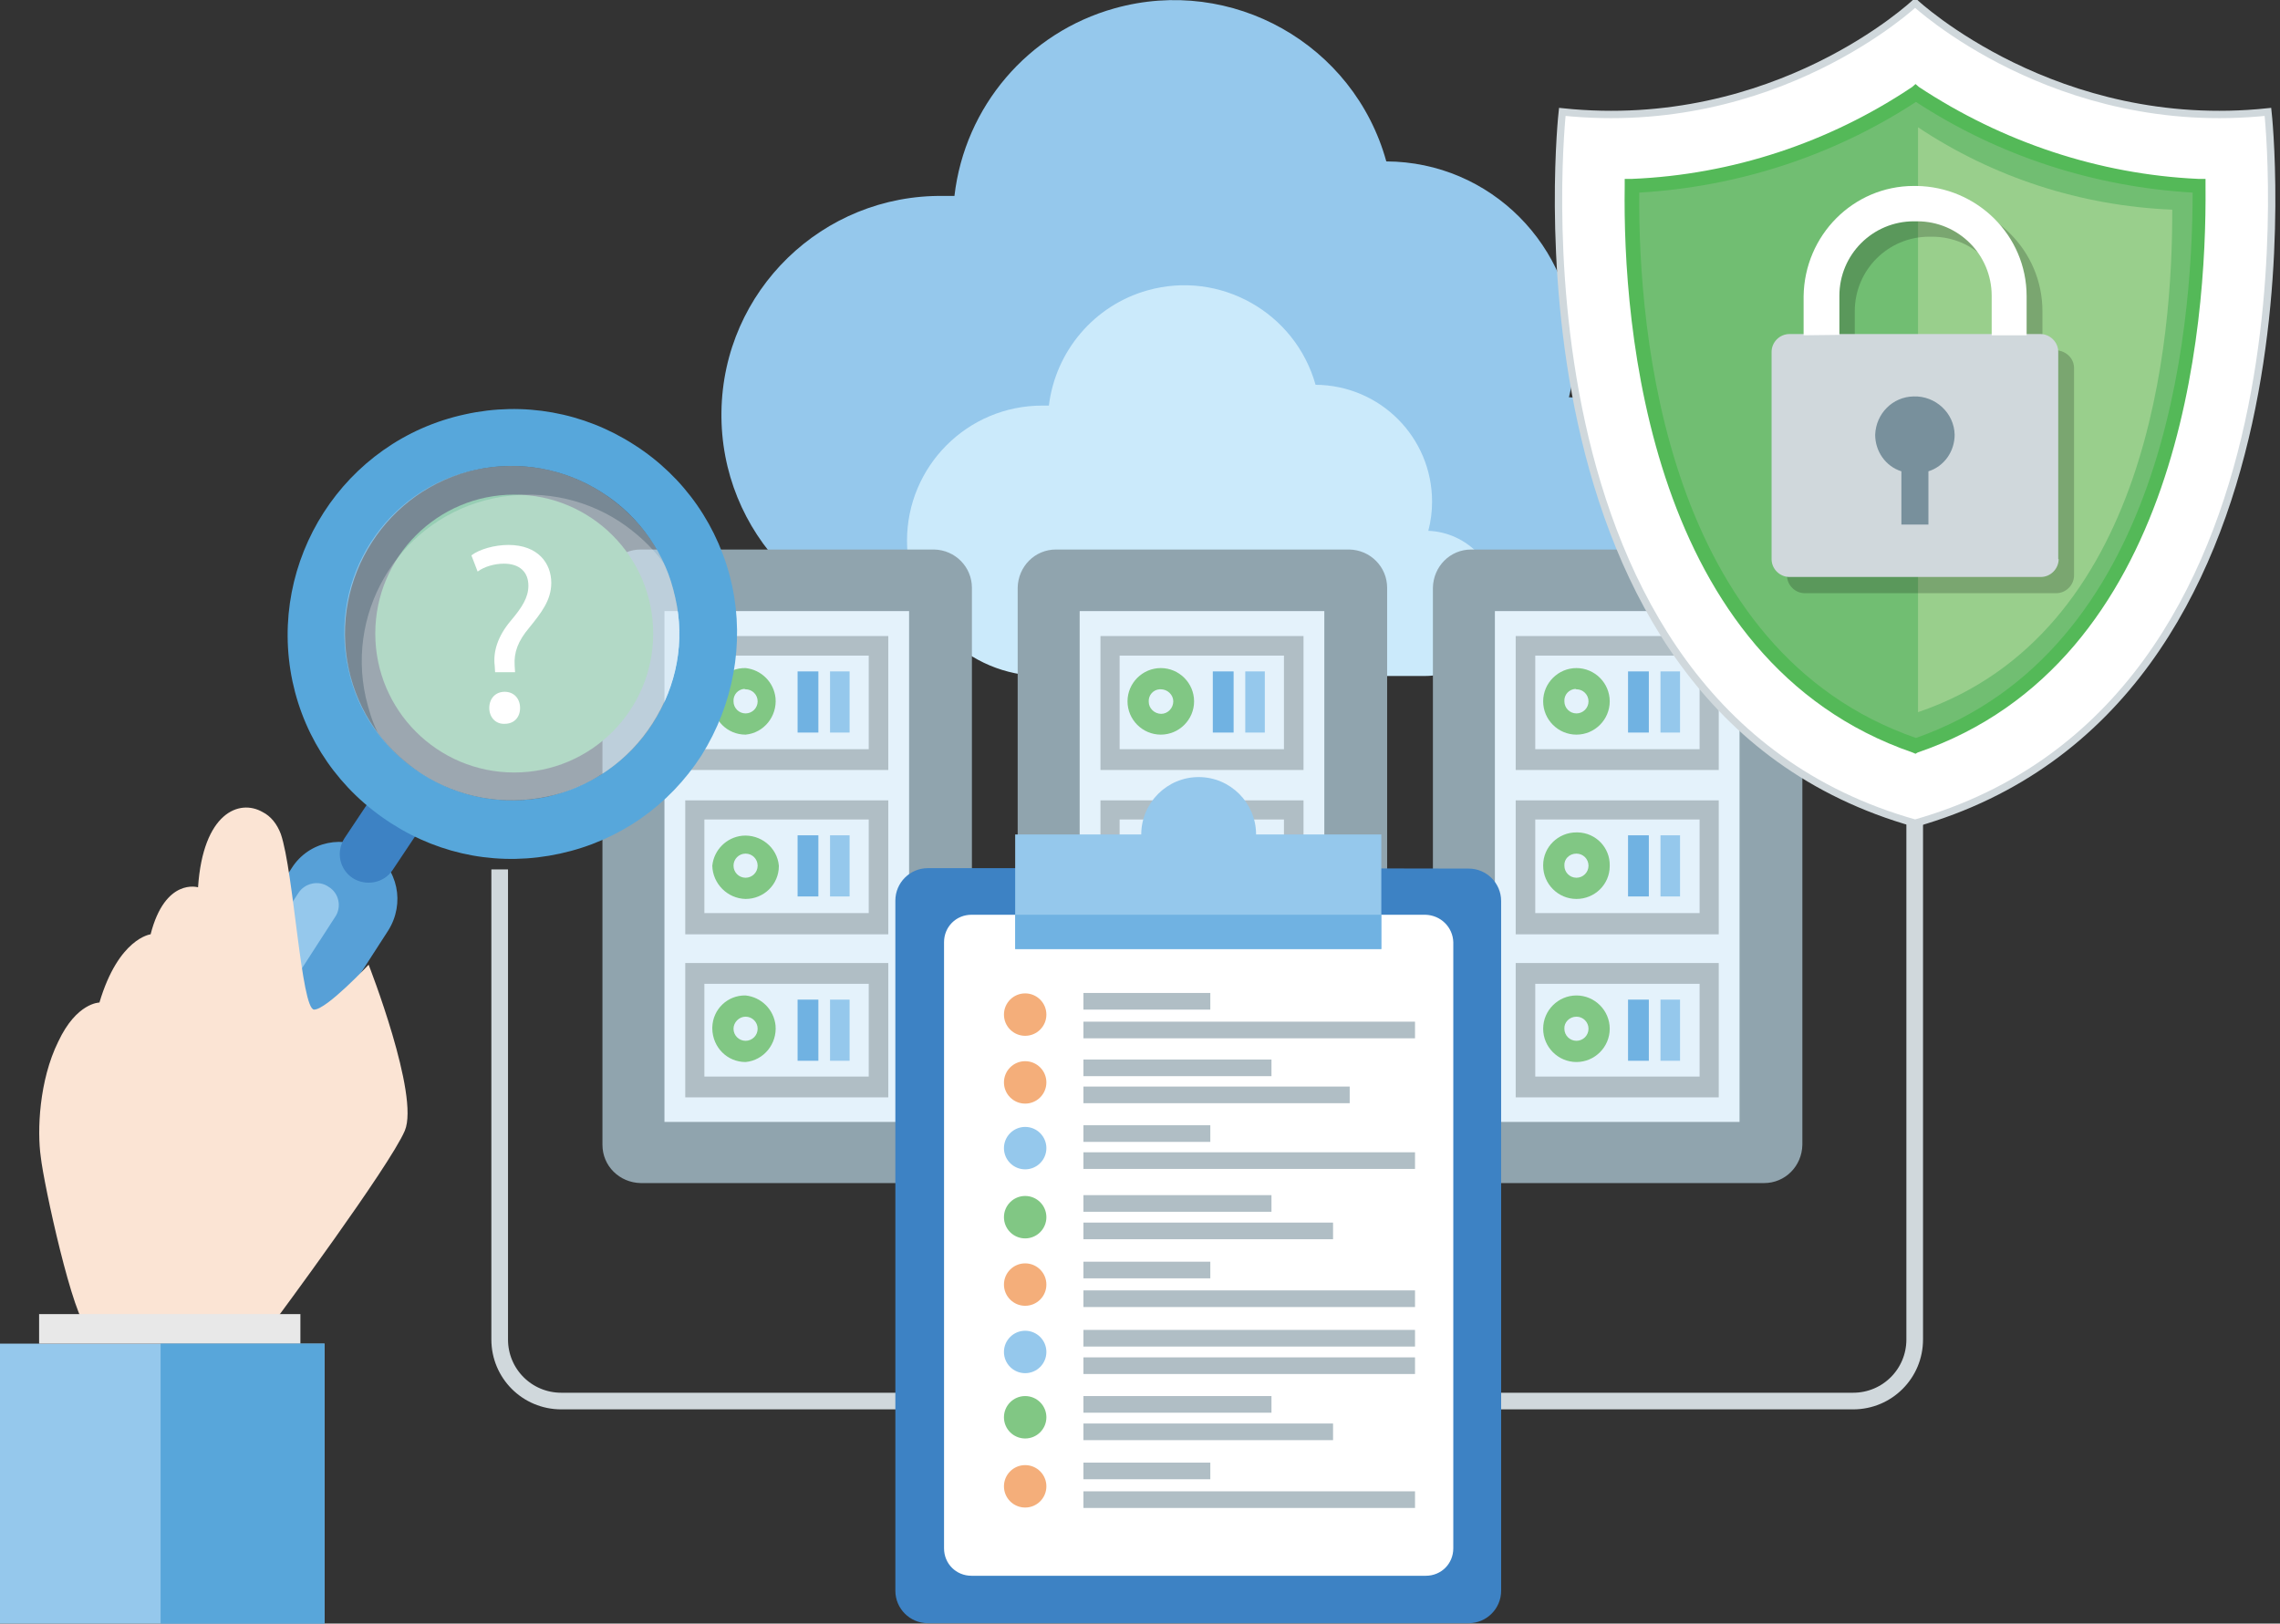
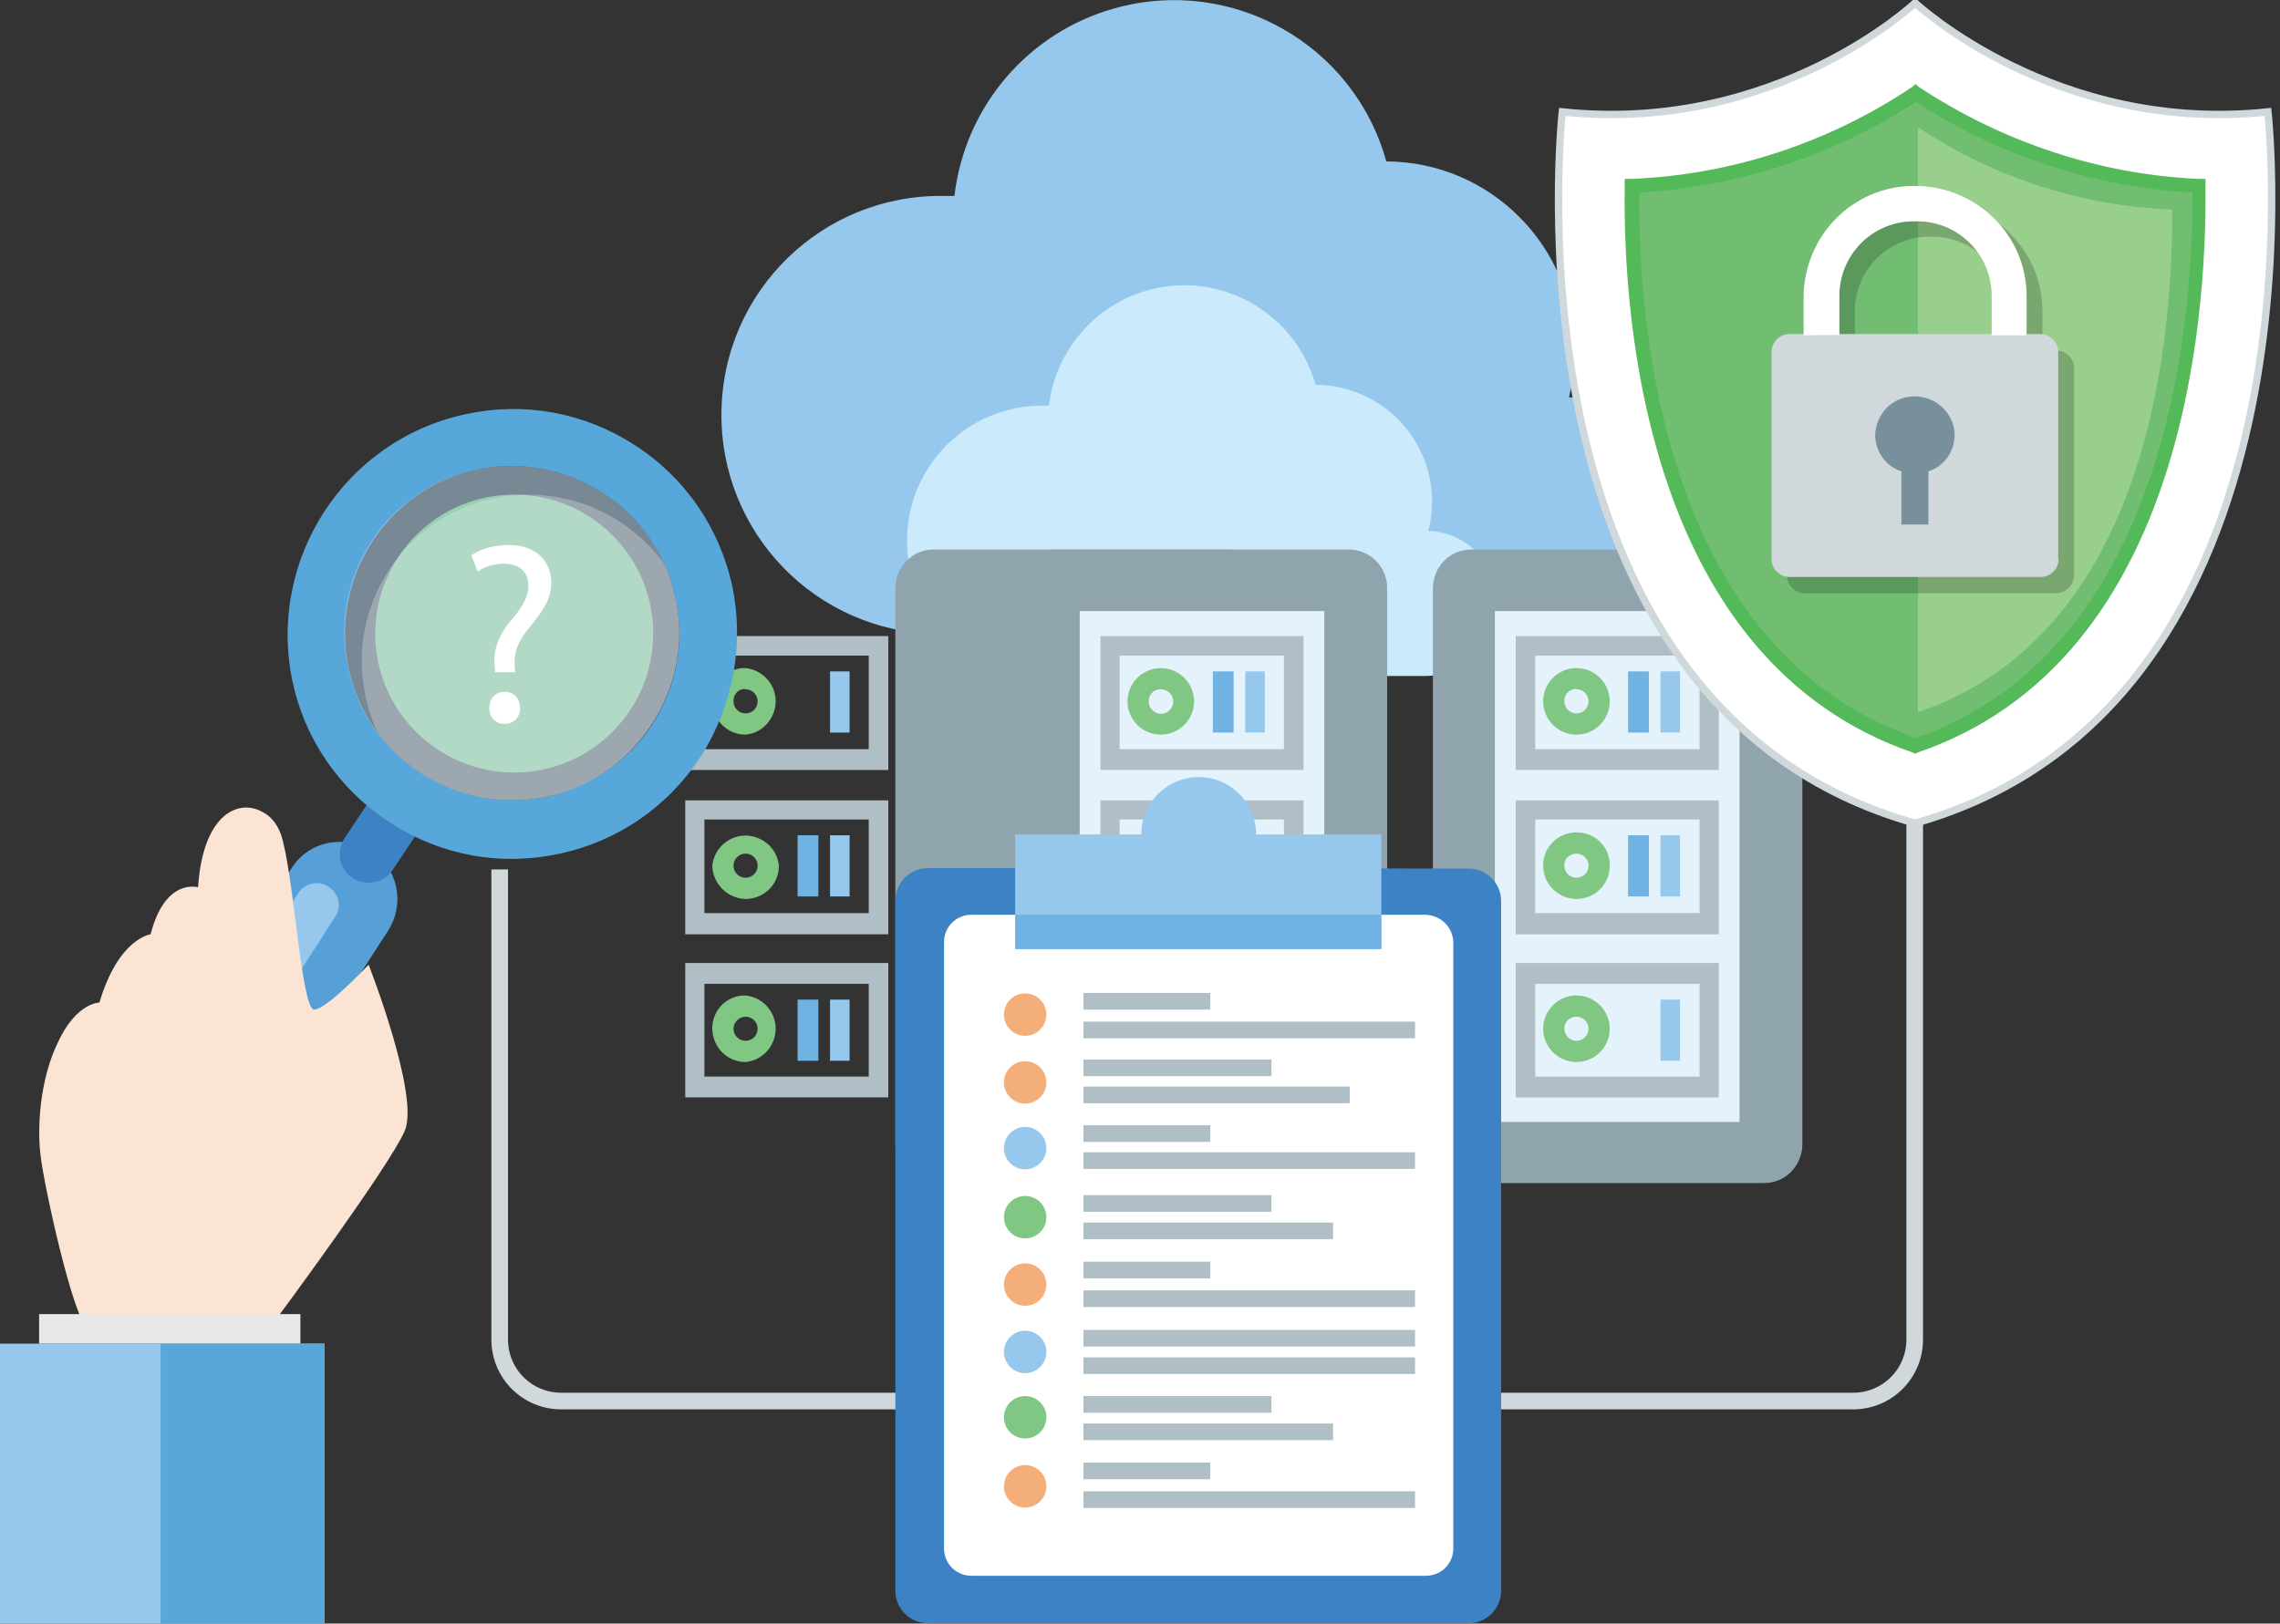
<svg xmlns="http://www.w3.org/2000/svg" version="1.1" id="Layer_1" x="0px" y="0px" viewBox="132 -53.8 548 390.3" style="enable-background:new 132 -53.8 548 390.3;" xml:space="preserve">
  <rect x="132" y="-53.8" width="548" height="390.3" fill="#333333" stroke="none" />
  <style type="text/css">
	.st0{fill:none;stroke:#D0D8DC;stroke-width:4;stroke-miterlimit:10;}
	.st1{fill:#95C8EC;}
	.st2{fill:#CBEAFB;}
	.st3{fill:#90A4AE;}
	.st4{fill:#E4F2FB;}
	.st5{fill:#B0BEC5;}
	.st6{fill:#70B2E2;}
	.st7{fill:#81C784;}
	.st8{fill:#FFFFFF;stroke:#D0D8DC;stroke-width:1.77;stroke-miterlimit:10;}
	.st9{fill:#71BE72;}
	.st10{fill:#99CF8C;}
	.st11{fill:#54B958;}
	.st12{opacity:0.2;}
	.st13{fill:#D0D8DC;}
	.st14{fill:#FFFFFF;}
	.st15{fill:#78909C;}
	.st16{fill:#57A0D7;}
	.st17{fill:#3D82C4;}
	.st18{fill:#57A7DB;}
	.st19{opacity:0.71;enable-background:new    ;}
	.st20{opacity:0.71;fill:#BDDDF4;enable-background:new    ;}
	.st21{opacity:0.3;fill:#F1F2F2;enable-background:new    ;}
	.st22{fill:#FBE4D4;}
	.st23{fill:#E8E8E8;}
	.st24{fill:#58A6DA;}
	.st25{fill:#F4AE7A;}
</style>
  <path class="st0" d="M252.1,155.2v113c0,8.2,6.6,14.8,14.8,14.8h310.5c8.2,0,14.8-6.6,14.8-14.8V144" />
  <title>Disrupted-on-premises and cloud environments</title>
  <path id="_Path_6" class="st1" d="M509.1,41.7c0.9-3.7,1.4-7.5,1.4-11.3c-0.1-25-20.3-45.3-45.3-45.4c-7.8-28.2-37.1-44.7-65.3-36.8  c-20.8,5.8-36,23.6-38.5,45.1h-2.6c-29.1-0.4-53,22.8-53.4,51.9s22.8,53,51.9,53.4c0.5,0,1,0,1.5,0h148.9  c15.7,0.1,28.5-12.5,28.7-28.2C536.6,54.9,524.5,42.2,509.1,41.7z" />
  <path id="_Path_7" class="st2" d="M475.3,73.8c0.6-2.3,0.9-4.6,0.9-7c0-15.5-12.5-28-28-28.1c-4.9-17.4-23-27.6-40.4-22.7  c-12.8,3.6-22.1,14.6-23.7,27.7h-1.6c-18,0-32.5,14.6-32.5,32.5c0,18,14.6,32.5,32.5,32.5c0,0,0,0,0,0h92c9.7,0,17.6-7.9,17.5-17.6  C492,81.9,484.7,74.2,475.3,73.8L475.3,73.8z" />
  <g>
-     <path class="st3" d="M356.4,78.3H286c-5.1,0-9.1,4.1-9.2,9.2v133.9c0,5.1,4.1,9.1,9.2,9.2h70.4c5.1,0,9.1-4.1,9.2-9.2V87.5   c0-5-4-9.1-9.1-9.2C356.4,78.3,356.4,78.3,356.4,78.3z" />
+     <path class="st3" d="M356.4,78.3c-5.1,0-9.1,4.1-9.2,9.2v133.9c0,5.1,4.1,9.1,9.2,9.2h70.4c5.1,0,9.1-4.1,9.2-9.2V87.5   c0-5-4-9.1-9.1-9.2C356.4,78.3,356.4,78.3,356.4,78.3z" />
    <path class="st3" d="M456.2,78.3h-70.4c-5.1,0-9.1,4.1-9.2,9.2v133.9c0,5.1,4.1,9.1,9.2,9.2h70.4c5.1,0,9.1-4.1,9.2-9.2V87.5   c0-5-4-9.1-9.1-9.2C456.3,78.3,456.2,78.3,456.2,78.3z" />
    <path class="st3" d="M556,78.3h-70.4c-5.1,0-9.1,4.1-9.2,9.2v133.9c0,5.1,4.1,9.1,9.2,9.2H556c5.1,0,9.1-4.1,9.2-9.2V87.5   c0-5-4-9.1-9.1-9.2C556.1,78.3,556.1,78.3,556,78.3z" />
-     <rect x="291.7" y="93.1" class="st4" width="58.8" height="122.8" />
    <rect x="391.5" y="93.1" class="st4" width="58.8" height="122.8" />
    <rect x="491.3" y="93.1" class="st4" width="58.8" height="122.8" />
    <path class="st5" d="M345.5,177.7h-48.8V210h48.8V177.7z M340.8,205h-39.5v-22.3h39.5V205z" />
    <rect x="331.5" y="186.5" class="st1" width="4.7" height="14.7" />
    <rect x="323.7" y="186.5" class="st6" width="5" height="14.7" />
    <path class="st7" d="M311.2,201.5c4.4-0.4,7.6-4.4,7.2-8.8c-0.4-3.8-3.4-6.8-7.2-7.2c-4.3-0.1-7.9,3.3-8,7.7c0,0.1,0,0.2,0,0.3   C303.3,198,306.8,201.5,311.2,201.5z M311.2,190.6c1.6,0,2.9,1.3,2.9,2.9c0,1.6-1.3,2.9-2.9,2.9c0,0,0,0,0,0   c-1.6,0-2.9-1.3-2.9-2.9C308.3,192,309.6,190.6,311.2,190.6C311.2,190.6,311.2,190.6,311.2,190.6z" />
    <path class="st5" d="M345.5,138.6h-48.8v32.2h48.8V138.6z M340.8,165.7h-39.5v-22.5h39.5V165.7z" />
    <rect x="331.5" y="147" class="st1" width="4.7" height="14.7" />
    <rect x="323.7" y="147" class="st6" width="5" height="14.7" />
    <path class="st7" d="M311.2,162.3c4.4,0,8-3.5,8-7.9c0,0,0-0.1,0-0.1c-0.4-4.4-4.4-7.6-8.8-7.2c-3.8,0.4-6.8,3.4-7.2,7.2   C303.3,158.6,306.8,162.2,311.2,162.3z M311.2,151.4c1.6,0,2.9,1.3,2.9,2.9s-1.3,2.9-2.9,2.9s-2.9-1.3-2.9-2.9   C308.3,152.7,309.6,151.4,311.2,151.4C311.2,151.4,311.2,151.4,311.2,151.4z" />
    <path class="st5" d="M345.5,99.1h-48.8v32.2h48.8V99.1z M340.8,126.3h-39.5v-22.5h39.5V126.3z" />
    <rect x="331.5" y="107.6" class="st1" width="4.7" height="14.7" />
-     <rect x="323.7" y="107.6" class="st6" width="5" height="14.7" />
    <path class="st7" d="M311.2,122.8c4.4-0.4,7.6-4.4,7.2-8.8c-0.4-3.8-3.4-6.8-7.2-7.2c-4.3-0.1-7.9,3.3-8,7.7c0,0.1,0,0.2,0,0.3   C303.3,119.3,306.8,122.8,311.2,122.8z M311.2,111.9c1.6,0,2.9,1.3,2.9,2.9s-1.3,2.9-2.9,2.9c-1.6,0-2.9-1.3-2.9-2.9   c-0.1-1.6,1.1-2.9,2.6-3C311,111.9,311.1,111.9,311.2,111.9L311.2,111.9z" />
    <path class="st5" d="M445.3,177.7h-48.8V210h48.8V177.7z M440.6,205h-39.5v-22.3h39.5L440.6,205z" />
    <rect x="431.3" y="186.5" class="st1" width="4.7" height="14.7" />
    <rect x="423.5" y="186.5" class="st6" width="5" height="14.7" />
    <path class="st7" d="M411,201.5c4.4,0,8-3.6,8-8s-3.6-8-8-8s-8,3.6-8,8S406.6,201.5,411,201.5z M411,190.6c1.6,0,2.9,1.3,2.9,2.9   c0,1.6-1.3,2.9-2.9,2.9c0,0,0,0,0,0c-1.6,0-2.9-1.3-2.9-2.9C408.1,192,409.4,190.6,411,190.6C411,190.6,411,190.6,411,190.6z" />
    <path class="st5" d="M445.3,138.6h-48.8v32.2h48.8V138.6z M440.6,165.7h-39.5v-22.5h39.5L440.6,165.7z" />
    <rect x="431.3" y="147" class="st1" width="4.7" height="14.7" />
    <rect x="423.5" y="147" class="st6" width="5" height="14.7" />
    <path class="st7" d="M411,162.3c4.4,0,8-3.5,8-7.9c0,0,0-0.1,0-0.1c0.1-4.3-3.3-7.9-7.7-8c-0.1,0-0.2,0-0.3,0c-4.4,0-8,3.5-8,7.9   c0,0,0,0.1,0,0.1C403,158.7,406.6,162.3,411,162.3z M411,151.4c1.6,0,2.9,1.3,2.9,2.9s-1.3,2.9-2.9,2.9s-2.9-1.3-2.9-2.9   C408.1,152.7,409.4,151.4,411,151.4C411,151.4,411,151.4,411,151.4z" />
    <path class="st5" d="M445.3,99.1h-48.8v32.2h48.8V99.1z M440.6,126.3h-39.5v-22.5h39.5L440.6,126.3z" />
    <rect x="431.3" y="107.6" class="st1" width="4.7" height="14.7" />
    <rect x="423.5" y="107.6" class="st6" width="5" height="14.7" />
    <path class="st7" d="M411,122.8c4.4,0,8-3.6,8-8s-3.6-8-8-8s-8,3.6-8,8S406.6,122.8,411,122.8z M411,111.9c1.6,0,3,1.3,3,2.9   c0,1.6-1.3,3-2.9,3c-1.6,0-3-1.3-3-2.9c0,0,0,0,0,0c-0.1-1.6,1.1-2.9,2.6-3C410.9,111.9,411,111.9,411,111.9L411,111.9z" />
    <path class="st5" d="M545.1,177.7h-48.8V210h48.8V177.7z M540.5,205H501v-22.3h39.5L540.5,205z" />
    <rect x="531.1" y="186.5" class="st1" width="4.7" height="14.7" />
-     <rect x="523.3" y="186.5" class="st6" width="5" height="14.7" />
    <path class="st7" d="M510.9,201.5c4.4,0,8-3.6,8-8s-3.6-8-8-8c-4.4,0-8,3.6-8,8S506.5,201.5,510.9,201.5z M510.9,190.6   c1.6,0,2.9,1.3,2.9,2.9c0,1.6-1.3,2.9-2.9,2.9c0,0,0,0,0,0c-1.6,0-2.9-1.3-2.9-2.9C507.9,192,509.2,190.6,510.9,190.6   C510.9,190.6,510.9,190.6,510.9,190.6z" />
    <path class="st5" d="M545.1,138.6h-48.8v32.2h48.8V138.6z M540.5,165.7H501v-22.5h39.5L540.5,165.7z" />
    <rect x="531.1" y="147" class="st1" width="4.7" height="14.7" />
    <rect x="523.3" y="147" class="st6" width="5" height="14.7" />
    <path class="st7" d="M510.9,162.3c4.4,0,8-3.5,8-7.9c0,0,0-0.1,0-0.1c0.1-4.3-3.3-7.9-7.7-8c-0.1,0-0.2,0-0.3,0c-4.4,0-8,3.5-8,7.9   c0,0,0,0.1,0,0.1C502.9,158.7,506.5,162.3,510.9,162.3z M510.9,151.4c1.6,0,2.9,1.3,2.9,2.9s-1.3,2.9-2.9,2.9   c-1.6,0-2.9-1.3-2.9-2.9C507.9,152.7,509.2,151.4,510.9,151.4C510.9,151.4,510.9,151.4,510.9,151.4z" />
    <path class="st5" d="M545.1,99.1h-48.8v32.2h48.8V99.1z M540.5,126.3H501v-22.5h39.5L540.5,126.3z" />
    <rect x="531.1" y="107.6" class="st1" width="4.7" height="14.7" />
    <rect x="523.3" y="107.6" class="st6" width="5" height="14.7" />
    <path class="st7" d="M510.9,122.8c4.4,0,8-3.6,8-8s-3.6-8-8-8c-4.4,0-8,3.6-8,8S506.5,122.8,510.9,122.8z M510.9,111.9   c1.6,0,2.9,1.3,2.9,2.9s-1.3,2.9-2.9,2.9c-1.6,0-2.9-1.3-2.9-2.9c-0.1-1.6,1.1-2.9,2.7-3C510.7,111.9,510.8,111.9,510.9,111.9   L510.9,111.9z" />
  </g>
  <g id="Layer_5">
    <g id="_Group_5_1_">
      <g id="_Group_6_1_">
        <g id="_Group_7_1_">
          <g id="_Group_8_1_">
            <g id="_Group_9">
              <g id="_Group_10">
                <g id="_Group_11">
                  <g id="_Group_12">
                    <g id="_Group_13">
                      <g id="_Group_14">
                        <path id="_Path_12" class="st8" d="M677.1-26.9c-51,5.4-84.8-26.2-84.8-26.2s-33.5,31.6-84.8,26.2             c0,0-15.9,142.7,84.8,171C692.9,115.5,677.1-26.9,677.1-26.9z" />
                      </g>
                    </g>
                  </g>
                </g>
              </g>
            </g>
          </g>
        </g>
        <g id="_Group_15">
          <g id="_Group_16">
            <g id="_Group_17">
              <g id="_Group_18">
                <g id="_Group_19">
                  <g id="_Group_20">
                    <g id="_Group_21">
                      <g id="_Group_22">
                        <path id="_Path_13" class="st9" d="M592.4,125.7c-62.3-21.2-68.7-100.2-68.1-134.6c24.3-1.1,47.8-8.8,68.1-22.3             c13.5,8.8,37,21.2,68.1,22.3C661,25.2,654.6,104.2,592.4,125.7z" />
                      </g>
                    </g>
                  </g>
                </g>
              </g>
            </g>
          </g>
        </g>
        <g id="_Group_23">
          <g id="_Group_24">
            <g id="_Group_25">
              <g id="_Group_26">
                <g id="_Group_27">
                  <g id="_Group_28">
                    <g id="_Group_29">
                      <g id="_Group_30">
                        <path id="_Path_14" class="st10" d="M593-23.2L593-23.2v140.6l0,0c55.8-19,61.2-89.9,61.1-120.8             C632.1-4.3,611-11.2,593-23.2z" />
                      </g>
                    </g>
                  </g>
                </g>
              </g>
            </g>
          </g>
        </g>
        <g id="_Group_31">
          <g id="_Group_32">
            <g id="_Group_33">
              <g id="_Group_34">
                <g id="_Group_35">
                  <g id="_Group_36">
                    <g id="_Group_37">
                      <g id="_Group_38">
                        <path id="_Compound_Path_2" class="st11" d="M592.4,127.4l-0.7-0.3C528.2,105.2,522,24.5,522.5-9v-1.8h1.8             c24-1,47.3-8.7,67.3-22.1l0.8-0.7l0.8,0.7c20,13.2,43.2,21,67.1,22.1h1.8V-9c0.3,33.8-5.8,114.4-69.2,136.1L592.4,127.4z              M526-7.5c-0.3,33.8,6.3,110.2,66.5,131.1c59.7-21,66.5-97.2,66.5-131.1c-23.7-1.4-46.6-8.8-66.5-21.8             C572.6-16.3,549.7-8.9,526-7.5z" />
                      </g>
                    </g>
                  </g>
                </g>
              </g>
            </g>
          </g>
        </g>
      </g>
      <g id="_Group_39">
        <g id="_Group_40">
          <g id="_Group_41" class="st12">
            <g id="_Group_42">
              <path id="_Compound_Path_3" d="M626.3,30.4h-3.4v-9.4c0-14.6-11.9-26.3-26.5-26.5h-0.7c-14.6,0-26.3,11.9-26.5,26.5v9.4h-3.4        c-2.3,0-4.3,1.9-4.3,4.3v49.8c0,2.3,1.9,4.3,4.3,4.3h60.4c2.3,0,4.3-1.9,4.3-4.3V34.7C630.5,32.4,628.7,30.6,626.3,30.4z         M577.8,30.4v-9.4c0-9.9,8-17.9,17.9-17.9l0,0h0.7c9.9,0,17.9,8,17.9,17.9c0,0,0,0,0,0.1v9.4L577.8,30.4z" />
            </g>
          </g>
          <g id="_Group_43">
            <g id="_Group_44">
              <g id="_Group_45">
                <g id="_Group_46">
                  <path id="_Path_15" class="st13" d="M626.8,80.6c0,2.3-1.9,4.3-4.3,4.3h-60.4c-2.3,0-4.3-1.9-4.3-4.3V30.8          c0-2.3,1.9-4.3,4.3-4.3h60.3c2.3,0,4.3,1.9,4.3,4.3v49.8H626.8z" />
                </g>
              </g>
            </g>
            <g id="_Group_47">
              <g id="_Group_48">
                <g id="_Group_49">
                  <g id="_Group_50">
                    <g id="_Group_51">
                      <g id="_Group_52">
                        <g id="_Group_53">
                          <g id="_Group_54">
                            <path id="_Path_16" class="st14" d="M574.1,26.7v-9.4c0-9.9,8-17.9,17.9-17.9c0,0,0,0,0.1,0h0.7               c9.9,0,17.9,8,17.9,17.9c0,0,0,0,0,0.1v9.4h8.4v-9.4c0-14.6-11.9-26.3-26.5-26.5H592c-14.6,0-26.3,11.9-26.5,26.5v9.4               L574.1,26.7z" />
                          </g>
                        </g>
                      </g>
                    </g>
                  </g>
                </g>
              </g>
            </g>
            <g id="_Group_55">
              <g id="_Group_56">
                <g id="_Group_57">
                  <g id="_Group_58">
                    <g id="_Group_59">
                      <g id="_Group_60">
                        <g id="_Group_61">
                          <g id="_Group_62">
                            <path id="_Path_17" class="st15" d="M601.8,50.7c-0.1-5.2-4.6-9.4-9.9-9.2c-5,0.1-9,4.1-9.2,9.2c0,4,2.5,7.6,6.3,8.8               v12.8h6.5V59.5C599.3,58.3,601.8,54.7,601.8,50.7z" />
                          </g>
                        </g>
                      </g>
                    </g>
                  </g>
                </g>
              </g>
            </g>
          </g>
        </g>
      </g>
    </g>
  </g>
  <circle class="st9" cx="255.6" cy="98.5" r="33.4" />
  <g>
    <g id="XMLID_2471_">
      <path id="XMLID_2480_" class="st16" d="M173.8,224.2c6.5,4.3,15,2.4,19.1-4.1l32.4-50.2c4.1-6.5,2.4-15-4.1-19.1l0,0    c-6.5-4.1-15-2.4-19.1,4.1l-32.4,50.2C165.5,211.4,167.4,220.1,173.8,224.2L173.8,224.2L173.8,224.2z" />
      <path id="XMLID_2479_" class="st1" d="M172.8,218.4c2.6,1.5,6,0.9,7.3-1.5l32.4-50.2c1.7-2.4,1-5.8-1.5-7.3    c-2.4-1.7-5.8-0.9-7.3,1.5l-32.4,50.2C169.6,213.4,170.4,216.8,172.8,218.4L172.8,218.4z" />
      <g id="XMLID_2477_">
        <path id="XMLID_2478_" class="st17" d="M216.8,157.3c3.2,2,7.5,1.2,9.6-2l6.8-10.2c2-3.2,1.2-7.5-2-9.6l0,0c-3.2-2-7.5-1.2-9.6,2     l-6.8,10.2C212.7,151,213.6,155.2,216.8,157.3L216.8,157.3z" />
      </g>
      <path class="st18" d="M300.6,127.8c-7.8,12.1-19.8,20.5-34,23.6c-14.2,3.1-28.5,0.5-40.6-7.3l0,0c-12.3-7.9-20.7-20-23.7-34.1    c-6.1-29,12.3-57.9,41.5-64.2c14-3.1,28.5-0.5,40.6,7.3c12.1,7.7,20.5,19.8,23.6,34C310.9,101,308.3,115.5,300.6,127.8z     M294.3,89.9c-2.2-10.4-8.5-19.5-17.6-25.3c-9-5.8-19.8-7.7-30.2-5.5c-21.5,4.6-35.3,26.1-30.7,47.8c2.2,10.4,8.5,19.5,17.6,25.3    l0,0c9,5.8,19.8,7.7,30.2,5.5c10.4-2.4,19.5-8.5,25.3-17.6C294.7,111,296.7,100.3,294.3,89.9z" />
      <g id="XMLID_2473_" class="st19">
        <g>
          <path id="XMLID_2474_" class="st20" d="M276.7,64.6c9,5.8,15.4,14.7,17.6,25.3c2.4,10.4,0.3,21.2-5.5,30.2      c-5.8,9-14.8,15.4-25.3,17.6c-10.4,2.2-21.2,0.3-30.2-5.5l0,0c-9-5.8-15.4-14.7-17.6-25.3c-4.8-21.7,9-43.2,30.7-47.8      C257,56.9,267.7,58.8,276.7,64.6L276.7,64.6z" />
        </g>
      </g>
      <path id="XMLID_2472_" class="st21" d="M263.6,137.7c-10.4,2.2-21.2,0.3-30.2-5.5l0,0c-4.1-2.7-7.7-6-10.6-9.9    c-1.4-2.7-2.2-5.6-2.9-8.5c-4.8-21.7,9-43.2,30.7-47.8c10.4-2.2,21.2-0.3,30.2,5.5c4.1,2.7,7.7,6,10.6,9.9    c1.4,2.7,2.2,5.6,2.9,8.5c2.4,10.4,0.3,21.2-5.5,30.2C283.1,129.1,274,135.4,263.6,137.7z" />
    </g>
    <g id="XMLID_2460_">
      <g id="XMLID_2463_">
        <g id="XMLID_2464_">
          <g id="XMLID_2465_">
            <path id="XMLID_2470_" class="st22" d="M141.8,224.3c0.7,6.5,7.9,39.6,11.4,41.3c2.9,1.4,32.3-0.9,41.8-1.7       c1.9,0,3.1-0.2,3.1-0.2s27.6-37.2,31.2-45.7c3.6-8.5-8.7-39.9-8.7-39.9s-10.1,10.8-13.1,10.8c-3.1,0-4.9-33.1-8-42.2       c-0.9-2.4-2.4-4.3-4.4-5.3c-5.6-3.2-14.3,0.2-15.5,18.1c0,0-7.9-2.4-11.4,11.3c0,0-7.7,0.9-12.3,16.4c0,0-5.5,0-9.9,9.4       C141.4,205.9,140.9,218,141.8,224.3z" />
            <g id="XMLID_2466_">
              <polygon id="XMLID_2468_" class="st1" points="131.2,269.2 131.2,336.8 192.1,336.8 210,336.8 210,269.2 192.1,269.2               " />
              <polygon id="XMLID_2467_" class="st23" points="141.4,262.1 141.4,269.2 189.9,269.2 204.2,269.2 204.2,262.1 189.9,262.1               " />
            </g>
          </g>
        </g>
      </g>
      <polygon id="XMLID_2461_" class="st24" points="170.6,269.2 170.6,336.8 201,336.8 210,336.8 210,269.2 201,269.2   " />
    </g>
  </g>
  <g>
    <path class="st14" d="M251,107.8l-0.1-1.6c-0.4-3.3,0.7-7,3.8-10.7c2.8-3.3,4.3-5.7,4.3-8.5c0-3.2-2-5.3-5.9-5.3   c-2.2,0-4.7,0.7-6.3,1.9l-1.5-3.9c2-1.5,5.6-2.5,8.9-2.5c7.1,0,10.3,4.4,10.3,9.1c0,4.2-2.4,7.2-5.3,10.8c-2.7,3.2-3.7,5.9-3.5,9.1   l0.1,1.6H251z M249.6,116.4c0-2.3,1.5-3.9,3.7-3.9s3.7,1.6,3.7,3.9c0,2.2-1.4,3.8-3.7,3.8C251.1,120.3,249.6,118.6,249.6,116.4z" />
  </g>
  <g>
    <g>
      <path class="st17" d="M427.9,154.9H355c-4.3,0-7.8,3.5-7.8,7.8v165.9c0,4.3,3.5,7.8,7.8,7.8H485c4.3,0,7.8-3.5,7.8-7.8V162.8    c0-4.3-3.5-7.8-7.8-7.8L427.9,154.9z" />
      <path class="st14" d="M474.6,166.1H365.5c-3.7,0-6.6,2.9-6.6,6.6v145.7c0,3.7,2.9,6.6,6.6,6.6h109.2c3.7,0,6.6-2.9,6.6-6.6V172.7    C481.2,169.1,478.3,166.2,474.6,166.1z" />
      <path class="st1" d="M433.9,146.8c0-7.6-6.2-13.8-13.8-13.8c-7.6,0-13.8,6.2-13.8,13.8h-30.3v27.6h88v-27.6H433.9z" />
      <rect x="376" y="166.1" class="st6" width="88" height="8.2" />
      <rect x="392.4" y="184.9" class="st5" width="30.5" height="4" />
      <rect x="392.4" y="191.8" class="st5" width="79.7" height="4" />
      <rect x="392.4" y="200.9" class="st5" width="45.2" height="4" />
      <rect x="392.4" y="207.4" class="st5" width="64" height="4" />
      <rect x="392.4" y="223.2" class="st5" width="79.7" height="4" />
      <rect x="392.4" y="233.5" class="st5" width="45.2" height="4" />
      <rect x="392.4" y="240.1" class="st5" width="60" height="4" />
      <rect x="392.4" y="256.4" class="st5" width="79.7" height="4" />
      <rect x="392.4" y="265.9" class="st5" width="79.7" height="4" />
      <rect x="392.4" y="272.5" class="st5" width="79.7" height="4" />
      <rect x="392.4" y="216.7" class="st5" width="30.5" height="4" />
      <rect x="392.4" y="249.5" class="st5" width="30.5" height="4" />
      <circle class="st25" cx="378.4" cy="190.1" r="5.1" />
      <circle class="st1" cx="378.4" cy="222.2" r="5.1" />
      <circle class="st7" cx="378.4" cy="238.8" r="5.1" />
      <circle class="st25" cx="378.4" cy="206.4" r="5.1" />
      <circle class="st25" cx="378.4" cy="255" r="5.1" />
      <circle class="st7" cx="378.4" cy="286.9" r="5.1" />
      <circle class="st25" cx="378.4" cy="303.5" r="5.1" />
      <circle class="st1" cx="378.4" cy="271.2" r="5.1" />
      <rect x="392.4" y="281.8" class="st5" width="45.2" height="4" />
      <rect x="392.4" y="288.4" class="st5" width="60" height="4" />
      <rect x="392.4" y="304.7" class="st5" width="79.7" height="4" />
      <rect x="392.4" y="297.8" class="st5" width="30.5" height="4" />
    </g>
  </g>
</svg>